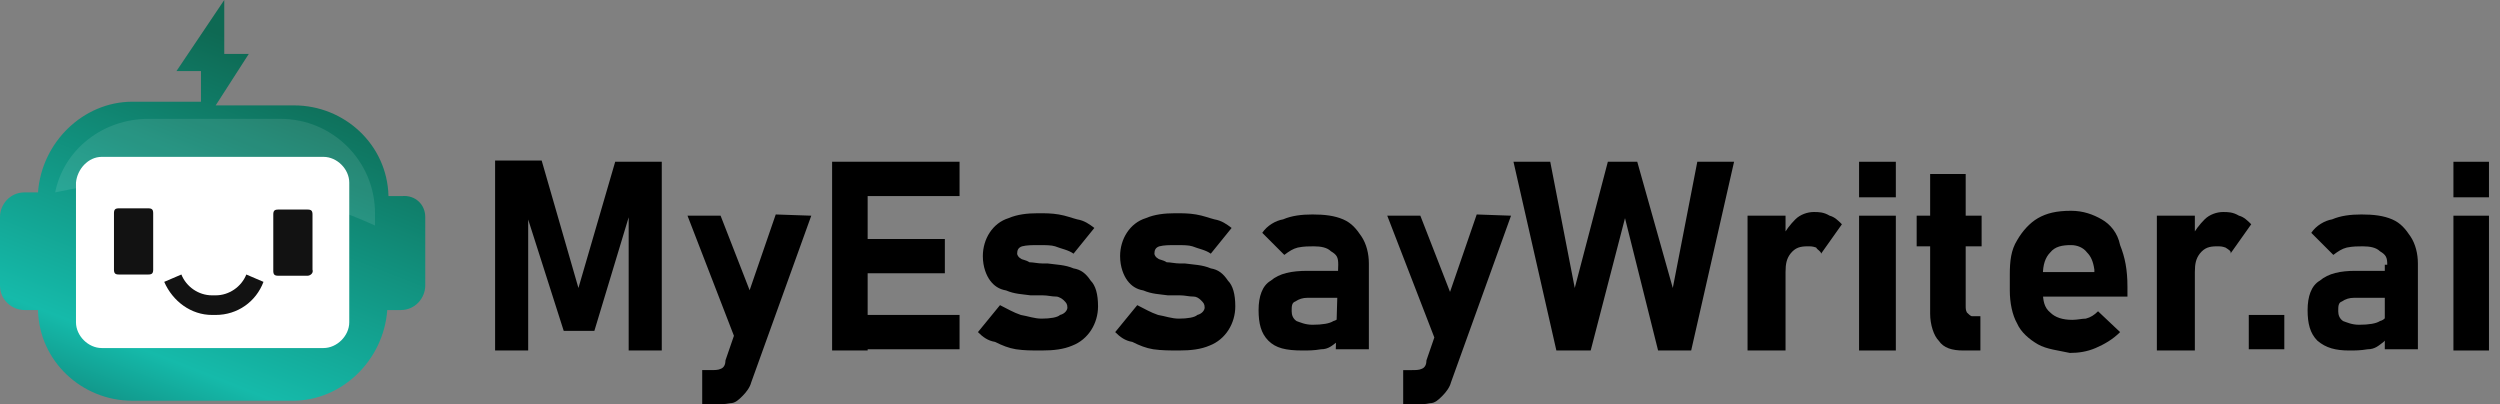
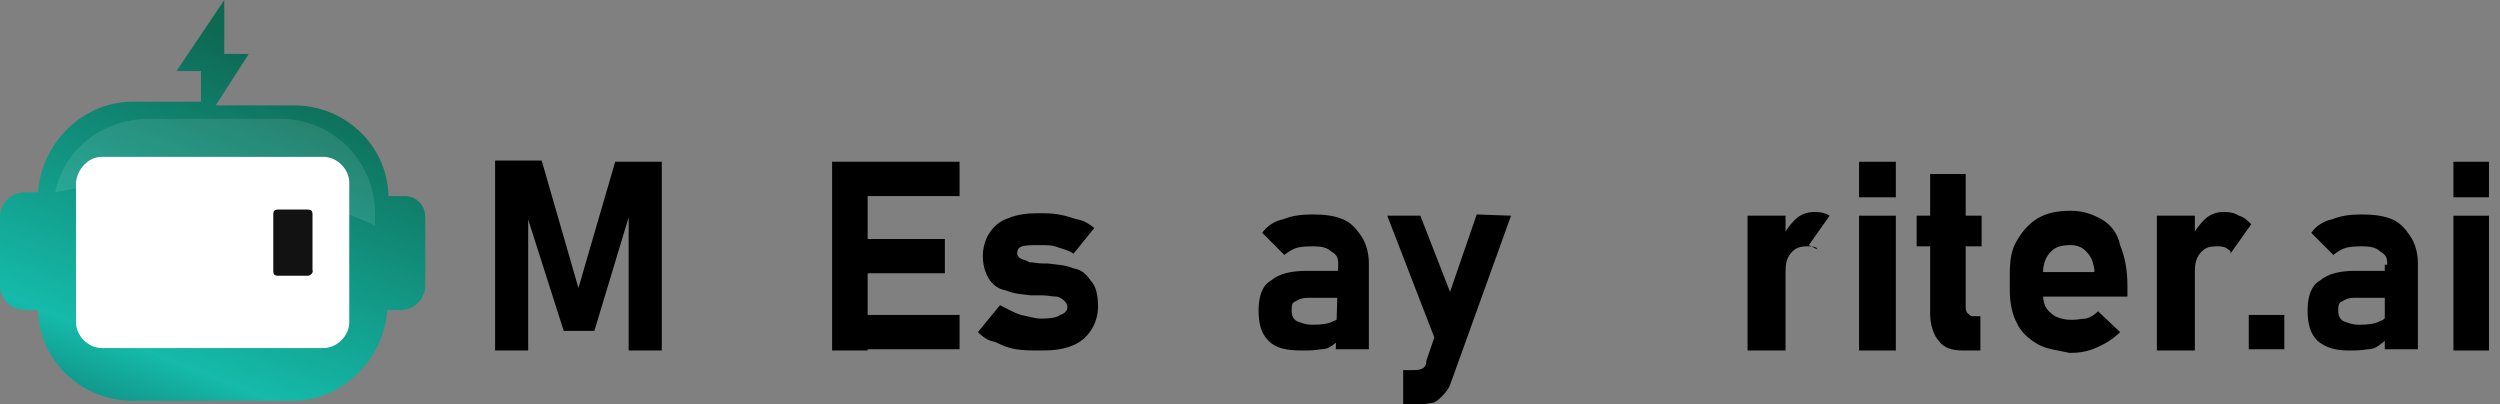
<svg xmlns="http://www.w3.org/2000/svg" version="1.1" id="Layer_1" x="0px" y="0px" viewBox="0 0 204 33" style="enable-background:new 0 0 204 33;" xml:space="preserve">
  <rect x="0" y="0" width="204" height="33" fill="#808080" stroke="none" />
  <style type="text/css">
	.st0{fill:url(#Vector_17_00000154406808333109194860000000657899026878109076_);}
	.st1{opacity:0.1;fill:#FFFFFF;enable-background:new    ;}
	.st2{fill:#FFFFFF;}
	.st3{fill:#121212;}
</style>
  <g>
    <g>
      <path id="Vector" d="M50.2,13.2h3.8v15.4h-2.7V16.7l0.1,0.7L48.5,27h-2.5l-3-9.4l0.1-0.8v11.8h-2.7V13.1h3.8l3,10.4L50.2,13.2z" />
-       <path id="Vector_2" d="M56.1,17.6h2.7l3.7,9.5l-1.8,2.4L56.1,17.6z M66.2,17.6l-4.9,13.6c-0.1,0.4-0.4,0.8-0.7,1.1    c-0.3,0.3-0.6,0.6-1,0.6C59.1,33,58.6,33,58,33h-0.7v-2.8H58c0.3,0,0.6,0,0.8-0.1c0.3-0.1,0.4-0.4,0.4-0.7l4.1-11.9L66.2,17.6z" />
      <path id="Vector_3" d="M67.9,13.2h2.9v15.4h-2.9V13.2z M69,13.2h9.3V16H69V13.2z M69,19.5h8.1v2.8H69V19.5z M69,25.7h9.3v2.8H69    V25.7z" />
      <path id="Vector_4" d="M82.9,28.5c-0.6-0.1-1.1-0.3-1.7-0.6c-0.6-0.1-1-0.4-1.4-0.8l1.8-2.2c0.6,0.3,1.1,0.6,1.7,0.8    c0.6,0.1,1.1,0.3,1.7,0.3c0.7,0,1.3-0.1,1.5-0.3c0.4-0.1,0.6-0.4,0.6-0.6c0-0.3-0.1-0.4-0.3-0.6c-0.1-0.1-0.4-0.3-0.6-0.3    c-0.4,0-0.7-0.1-1.1-0.1h-0.4h-0.4c0,0,0,0-0.1,0c0,0,0,0-0.1,0c-0.7-0.1-1.3-0.1-2-0.4c-0.6-0.1-1-0.4-1.3-0.8    c-0.3-0.4-0.6-1.1-0.6-2c0-1.4,0.8-2.7,2.1-3.1c0.7-0.3,1.5-0.4,2.4-0.4c0.6,0,1.1,0,1.7,0.1s1.1,0.3,1.5,0.4    c0.6,0.1,1,0.4,1.4,0.7l-1.7,2.1c-0.4-0.3-1-0.4-1.5-0.6c-0.3-0.1-0.8-0.1-1.3-0.1c-0.6,0-1,0-1.4,0.1c-0.3,0.1-0.4,0.3-0.4,0.6    c0,0.1,0.1,0.3,0.3,0.4c0.1,0.1,0.4,0.1,0.7,0.3c0.3,0,0.7,0.1,1.1,0.1h0.1h0.1c0,0,0,0,0.1,0c0,0,0,0,0.1,0    c0.7,0.1,1.4,0.1,2.1,0.4c0.6,0.1,1,0.4,1.4,1c0.4,0.4,0.6,1.1,0.6,2.1c0,1.4-0.8,2.7-2.1,3.2c-0.7,0.3-1.5,0.4-2.5,0.4    C84.1,28.6,83.6,28.6,82.9,28.5z" />
-       <path id="Vector_5" d="M94.1,28.5c-0.6-0.1-1.1-0.3-1.7-0.6c-0.6-0.1-1-0.4-1.4-0.8l1.8-2.2c0.6,0.3,1.1,0.6,1.7,0.8    c0.6,0.1,1.1,0.3,1.7,0.3c0.7,0,1.3-0.1,1.5-0.3c0.4-0.1,0.6-0.4,0.6-0.6c0-0.3-0.1-0.4-0.3-0.6s-0.4-0.3-0.6-0.3    c-0.4,0-0.7-0.1-1.1-0.1h-0.4h-0.4c0,0,0,0-0.1,0c0,0,0,0-0.1,0c-0.7-0.1-1.3-0.1-2-0.4c-0.6-0.1-1-0.4-1.3-0.8    c-0.3-0.4-0.6-1.1-0.6-2c0-1.4,0.8-2.7,2.1-3.1c0.7-0.3,1.5-0.4,2.4-0.4c0.6,0,1.1,0,1.7,0.1c0.6,0.1,1.1,0.3,1.5,0.4    c0.6,0.1,1,0.4,1.4,0.7l-1.7,2.1c-0.4-0.3-1-0.4-1.5-0.6c-0.3-0.1-0.8-0.1-1.3-0.1c-0.6,0-1,0-1.4,0.1c-0.3,0.1-0.4,0.3-0.4,0.6    c0,0.1,0.1,0.3,0.3,0.4c0.1,0.1,0.4,0.1,0.7,0.3c0.3,0,0.7,0.1,1.1,0.1h0.1h0.1c0,0,0,0,0.1,0c0,0,0,0,0.1,0    c0.7,0.1,1.4,0.1,2.1,0.4c0.6,0.1,1,0.4,1.4,1c0.4,0.4,0.6,1.1,0.6,2.1c0,1.4-0.8,2.7-2.1,3.2c-0.7,0.3-1.5,0.4-2.5,0.4    C95.5,28.6,94.8,28.6,94.1,28.5z" />
      <path id="Vector_6" d="M103.5,27.8c-0.6-0.6-0.8-1.4-0.8-2.5s0.3-2,1-2.4c0.7-0.6,1.7-0.8,3-0.8h2.8l0.1,2.2h-2.9    c-0.4,0-0.7,0.1-1,0.3c-0.3,0.1-0.3,0.4-0.3,0.8c0,0.3,0.1,0.6,0.4,0.8c0.3,0.1,0.7,0.3,1.3,0.3c0.8,0,1.4-0.1,1.7-0.3    c0.4-0.1,0.6-0.4,0.6-0.8l0.3,1.5c0,0.4-0.3,0.7-0.6,1c-0.4,0.3-0.7,0.6-1.3,0.6c-0.6,0.1-1,0.1-1.5,0.1    C104.9,28.6,104.1,28.4,103.5,27.8z M109.2,21.6c0-0.6-0.1-0.8-0.6-1.1c-0.3-0.3-0.8-0.4-1.4-0.4c-0.4,0-0.8,0-1.3,0.1    c-0.4,0.1-0.7,0.3-1.1,0.6L103,19c0.4-0.6,1.1-1,1.7-1.1c0.7-0.3,1.5-0.4,2.4-0.4c1,0,1.8,0.1,2.5,0.4c0.7,0.3,1.1,0.8,1.5,1.4    c0.4,0.6,0.6,1.4,0.6,2.2v7H109L109.2,21.6z" />
      <path id="Vector_7" d="M113.2,17.6h2.7l3.7,9.5l-1.8,2.4L113.2,17.6z M123.3,17.6l-4.9,13.6c-0.1,0.4-0.4,0.8-0.7,1.1    c-0.3,0.3-0.6,0.6-1,0.6c-0.4,0.1-1,0.1-1.5,0.1h-0.7v-2.8h0.7c0.3,0,0.6,0,0.8-0.1c0.3-0.1,0.4-0.4,0.4-0.7l4.1-11.9L123.3,17.6z    " />
-       <path id="Vector_8" d="M131.2,13.2h2.4l2.9,10.3l2-10.3h3l-3.5,15.4h-2.7l-2.7-10.8l-2.8,10.8H127l-3.5-15.4h3l2,10.3L131.2,13.2z    " />
-       <path id="Vector_9" d="M142.6,17.6h3.1v11h-3.1V17.6z M148.2,20.2c-0.3-0.1-0.4-0.1-0.7-0.1c-0.6,0-1,0.1-1.4,0.6    c-0.3,0.4-0.4,0.8-0.4,1.5l-0.3-2.8c0.3-0.6,0.7-1.1,1.1-1.5c0.4-0.4,1-0.6,1.5-0.6c0.4,0,0.8,0,1.3,0.3c0.4,0.1,0.7,0.4,1,0.7    l-1.7,2.4C148.6,20.5,148.3,20.4,148.2,20.2z" />
+       <path id="Vector_9" d="M142.6,17.6h3.1v11h-3.1V17.6z M148.2,20.2c-0.3-0.1-0.4-0.1-0.7-0.1c-0.6,0-1,0.1-1.4,0.6    c-0.3,0.4-0.4,0.8-0.4,1.5l-0.3-2.8c0.3-0.6,0.7-1.1,1.1-1.5c0.4-0.4,1-0.6,1.5-0.6c0.4,0,0.8,0,1.3,0.3l-1.7,2.4C148.6,20.5,148.3,20.4,148.2,20.2z" />
      <path id="Vector_10" d="M151.7,13.2h3v2.9h-3V13.2z M151.7,17.6h3v11h-3V17.6z" />
      <path id="Vector_11" d="M156.4,17.6h5.3v2.5h-5.3V17.6z M158.2,27.8c-0.4-0.4-0.7-1.3-0.7-2.2V14.2h2.9v10.7c0,0.3,0,0.4,0.1,0.6    c0.1,0.1,0.3,0.3,0.4,0.3h0.7v2.8h-1.4C159.3,28.6,158.6,28.4,158.2,27.8z" />
      <path id="Vector_12" d="M166.3,28.1c-0.7-0.4-1.4-1-1.7-1.7c-0.4-0.7-0.6-1.7-0.6-2.7v-1.3c0-1.1,0.1-2,0.6-2.8    c0.4-0.7,1-1.4,1.7-1.8c0.7-0.4,1.5-0.6,2.7-0.6c1,0,1.8,0.3,2.5,0.7c0.7,0.4,1.3,1.1,1.5,2.1c0.4,1,0.6,2,0.6,3.4v0.8H166v-2h4.9    V22c-0.1-0.7-0.3-1.1-0.6-1.4c-0.3-0.4-0.8-0.6-1.3-0.6c-0.7,0-1.3,0.1-1.7,0.6c-0.4,0.4-0.6,1-0.6,1.8v1.4c0,0.7,0.1,1.3,0.6,1.7    c0.4,0.4,1,0.6,1.8,0.6c0.4,0,0.8-0.1,1.1-0.1c0.4-0.1,0.7-0.3,1-0.6l1.8,1.7c-0.6,0.6-1.3,1-2,1.3c-0.7,0.3-1.4,0.4-2.1,0.4    C168,28.6,167,28.5,166.3,28.1z" />
      <path id="Vector_13" d="M176,17.6h3.1v11H176V17.6z M181.6,20.2c-0.3-0.1-0.4-0.1-0.7-0.1c-0.6,0-1,0.1-1.4,0.6    c-0.3,0.4-0.4,0.8-0.4,1.5l-0.3-2.8c0.3-0.6,0.7-1.1,1.1-1.5c0.4-0.4,1-0.6,1.5-0.6c0.4,0,0.8,0,1.3,0.3c0.4,0.1,0.7,0.4,1,0.7    l-1.7,2.4C182.1,20.5,181.9,20.4,181.6,20.2z" />
      <path id="Vector_14" d="M183.5,25.7h2.9v2.8h-2.9V25.7z" />
      <path id="Vector_15" d="M189.1,27.8c-0.6-0.6-0.8-1.4-0.8-2.5s0.3-2,1-2.4c0.7-0.6,1.7-0.8,2.9-0.8h2.8l0.1,2.2h-3    c-0.4,0-0.7,0.1-1,0.3c-0.3,0.1-0.3,0.4-0.3,0.8c0,0.3,0.1,0.6,0.4,0.8c0.3,0.1,0.7,0.3,1.3,0.3c0.8,0,1.4-0.1,1.7-0.3    c0.4-0.1,0.6-0.4,0.6-0.8l0.3,1.5c0,0.4-0.3,0.7-0.6,1c-0.4,0.3-0.7,0.6-1.3,0.6c-0.6,0.1-1,0.1-1.5,0.1    C190.6,28.6,189.8,28.4,189.1,27.8z M194.8,21.6c0-0.6-0.1-0.8-0.6-1.1c-0.3-0.3-0.8-0.4-1.4-0.4c-0.4,0-0.8,0-1.3,0.1    c-0.4,0.1-0.7,0.3-1.1,0.6l-1.8-1.8c0.4-0.6,1.1-1,1.7-1.1c0.7-0.3,1.5-0.4,2.4-0.4c1,0,1.8,0.1,2.5,0.4c0.7,0.3,1.1,0.8,1.5,1.4    c0.4,0.6,0.6,1.4,0.6,2.2v7h-2.7v-6.9H194.8z" />
      <path id="Vector_16" d="M200.2,13.2h2.9v2.9h-2.9V13.2z M200.2,17.6h2.9v11h-2.9V17.6z" />
    </g>
    <g>
      <linearGradient id="Vector_17_00000154409206947819344360000007917006049326377393_" gradientUnits="userSpaceOnUse" x1="4.133" y1="-20.142" x2="27.118" y2="38.364" gradientTransform="matrix(1 0 0 -1 0 34)">
        <stop offset="0" style="stop-color:#000000" />
        <stop offset="0.423" style="stop-color:#15BAAA" />
        <stop offset="0.841" style="stop-color:#0E6953" />
      </linearGradient>
      <path id="Vector_17" style="fill:url(#Vector_17_00000154409206947819344360000007917006049326377393_);" d="M34.7,17.7v5.6    c0,1-0.8,2-2,2h-1.1c-0.3,4.1-3.7,7.4-7.7,7.4H10.8c-4.1,0-7.6-3.2-7.7-7.4H2c-1,0-2-0.8-2-2v-5.6c0-1,0.8-2,2-2h1.1    c0.3-4.1,3.7-7.4,7.7-7.4h5.6V5.8h-2L18.3,0v4.4h2l-2.7,4.2H24c4.1,0,7.6,3.2,7.7,7.4h1.1C33.9,15.9,34.7,16.7,34.7,17.7z" />
      <path id="Vector_18" class="st1" d="M30.6,17.4v1c-10-4.5-19.2-4.2-26.1-2.7c0.7-3.5,3.9-6,7.6-6h10.8    C27.1,9.7,30.6,13.1,30.6,17.4z" />
      <path id="Vector_19" class="st2" d="M8.3,12.8h18.1c1.1,0,2.1,1,2.1,2.1v11.4c0,1.1-1,2.1-2.1,2.1H8.3c-1.1,0-2.1-1-2.1-2.1V14.9    C6.3,13.8,7.2,12.8,8.3,12.8z" />
-       <path id="Vector_20" class="st3" d="M9.7,17h2.4c0.3,0,0.4,0.1,0.4,0.4V22c0,0.3-0.1,0.4-0.4,0.4H9.7c-0.3,0-0.4-0.1-0.4-0.4v-4.6    C9.3,17.1,9.4,17,9.7,17z" />
      <path id="Vector_21" class="st3" d="M25.1,22.5h-2.4c-0.3,0-0.4-0.1-0.4-0.4v-4.6c0-0.3,0.1-0.4,0.4-0.4h2.4    c0.3,0,0.4,0.1,0.4,0.4V22C25.6,22.3,25.3,22.5,25.1,22.5z" />
-       <path id="Vector_22" class="st3" d="M17.6,25.7h-0.3c-1.7,0-3.2-1.1-3.9-2.7l1.4-0.6c0.4,1,1.4,1.7,2.5,1.7h0.3    c1.1,0,2.1-0.7,2.5-1.7l1.4,0.6C20.9,24.6,19.4,25.7,17.6,25.7z" />
    </g>
  </g>
</svg>